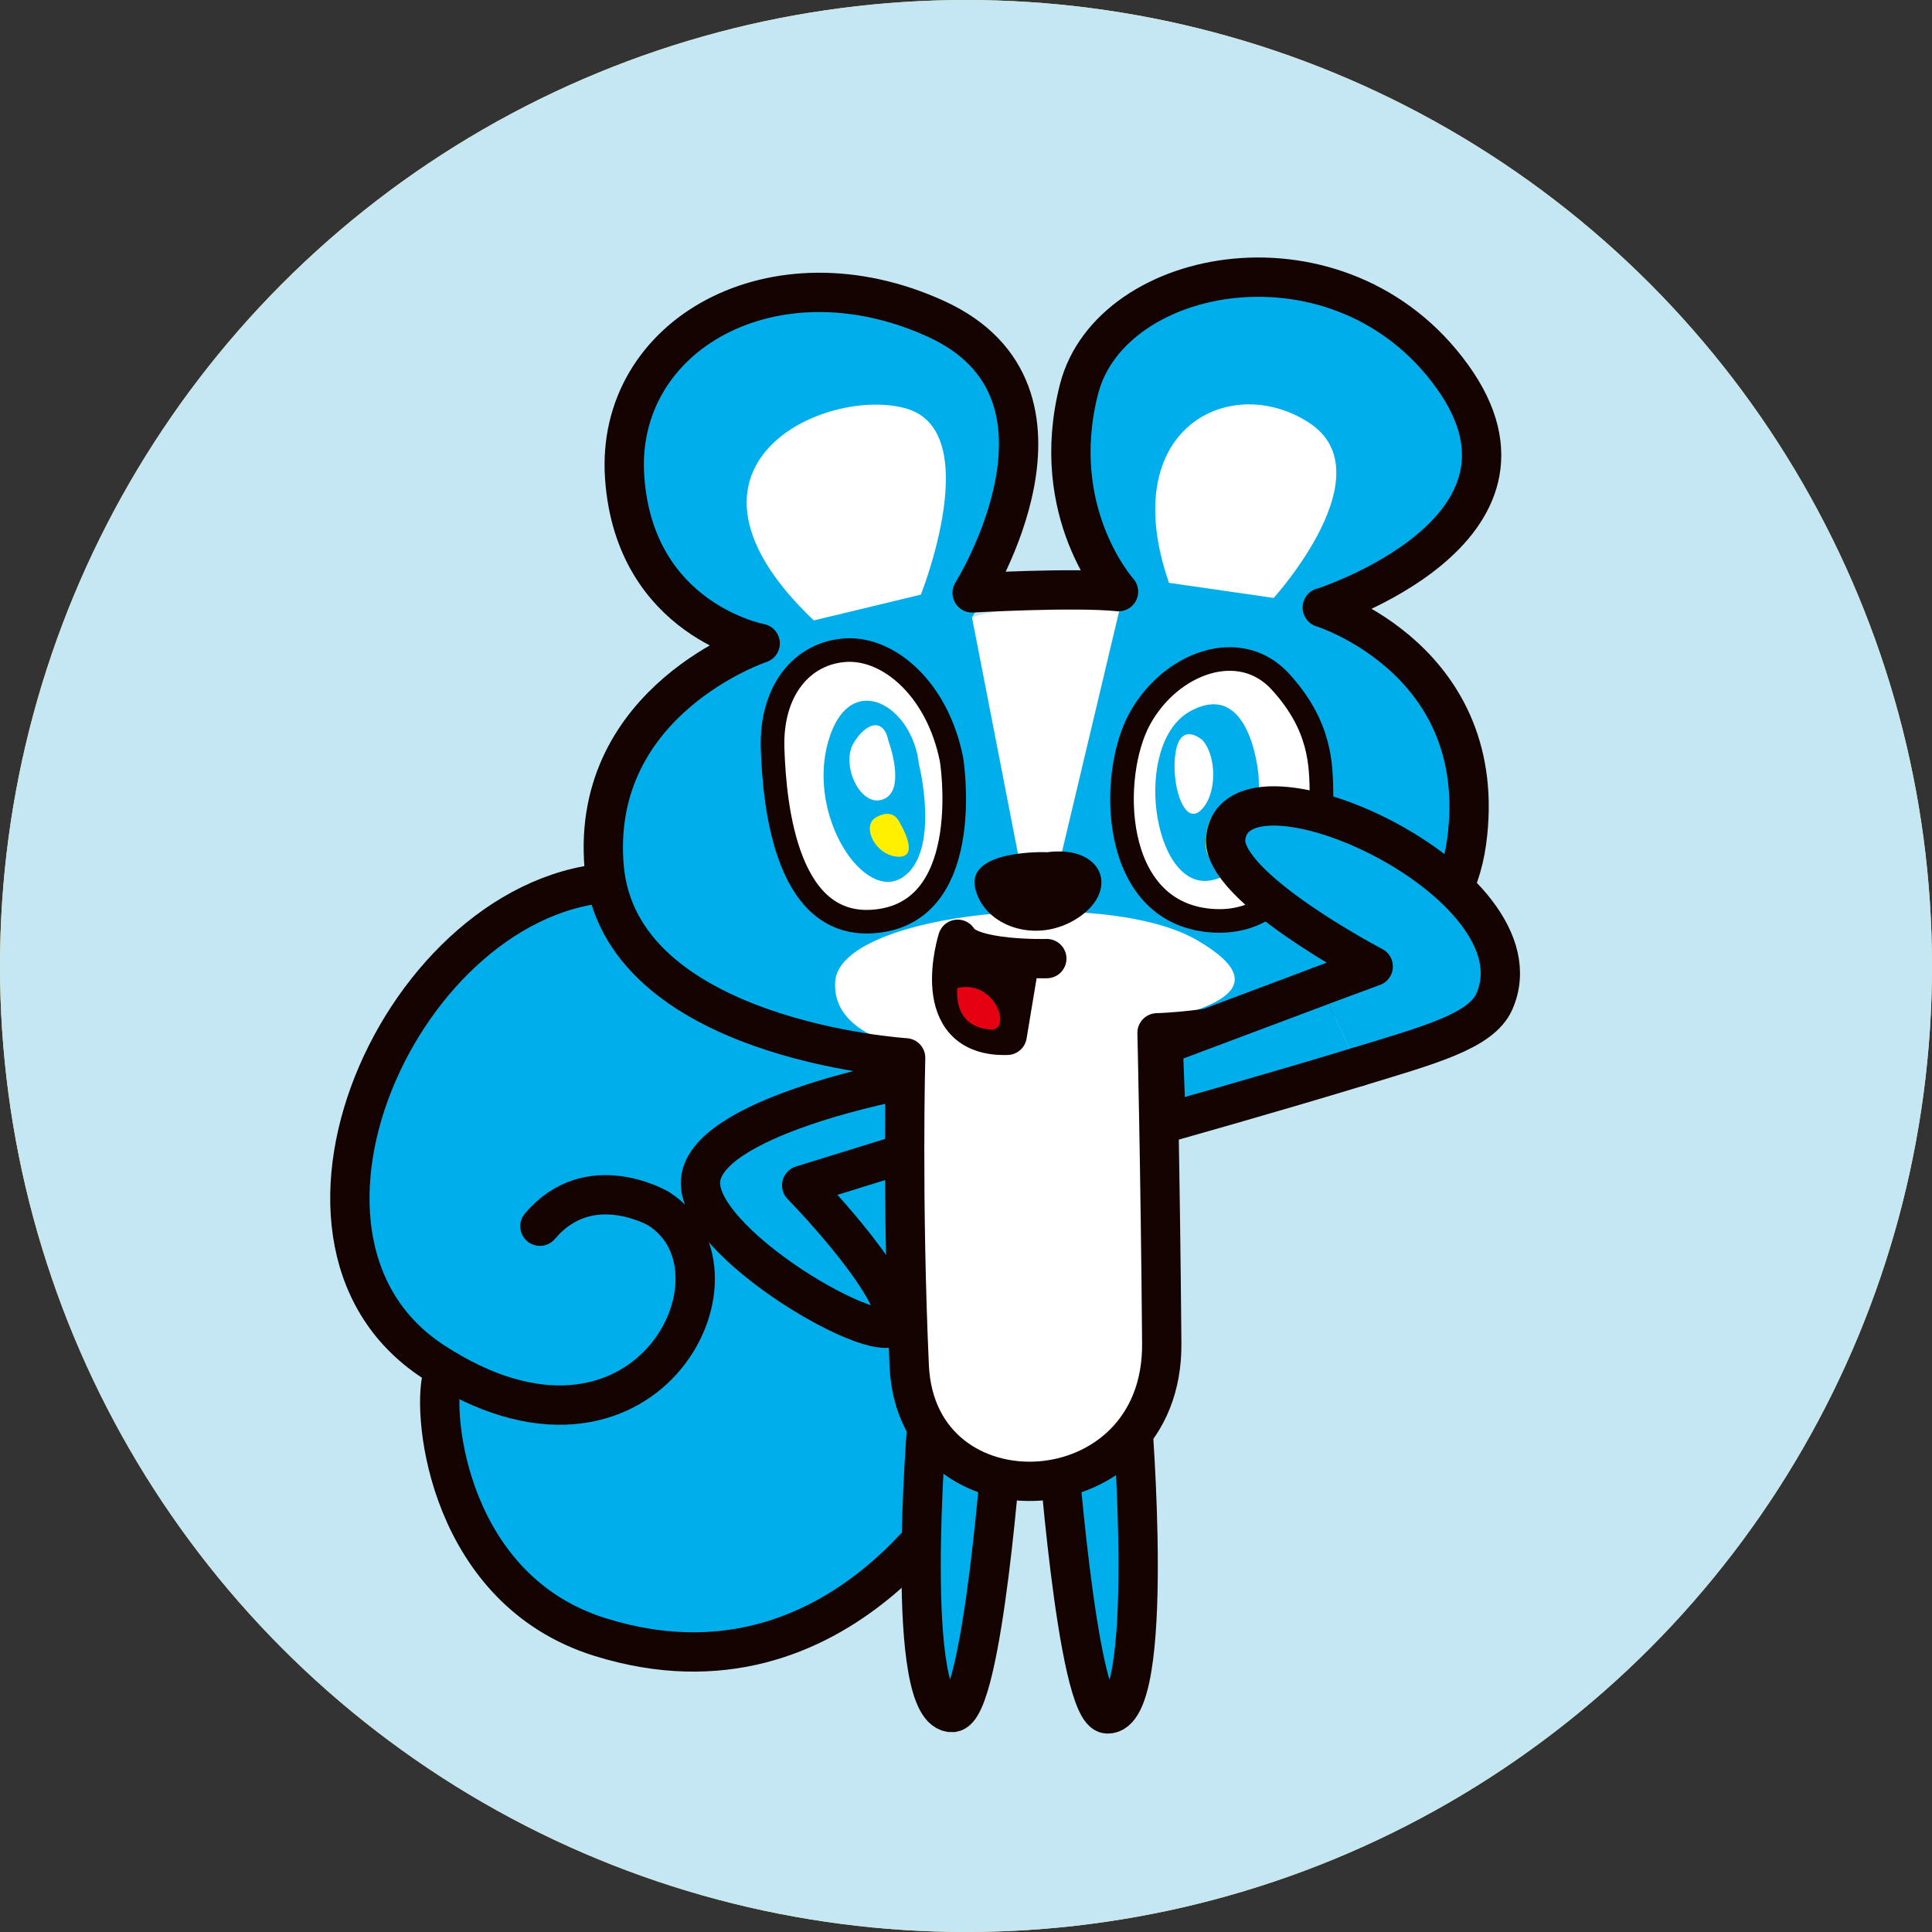
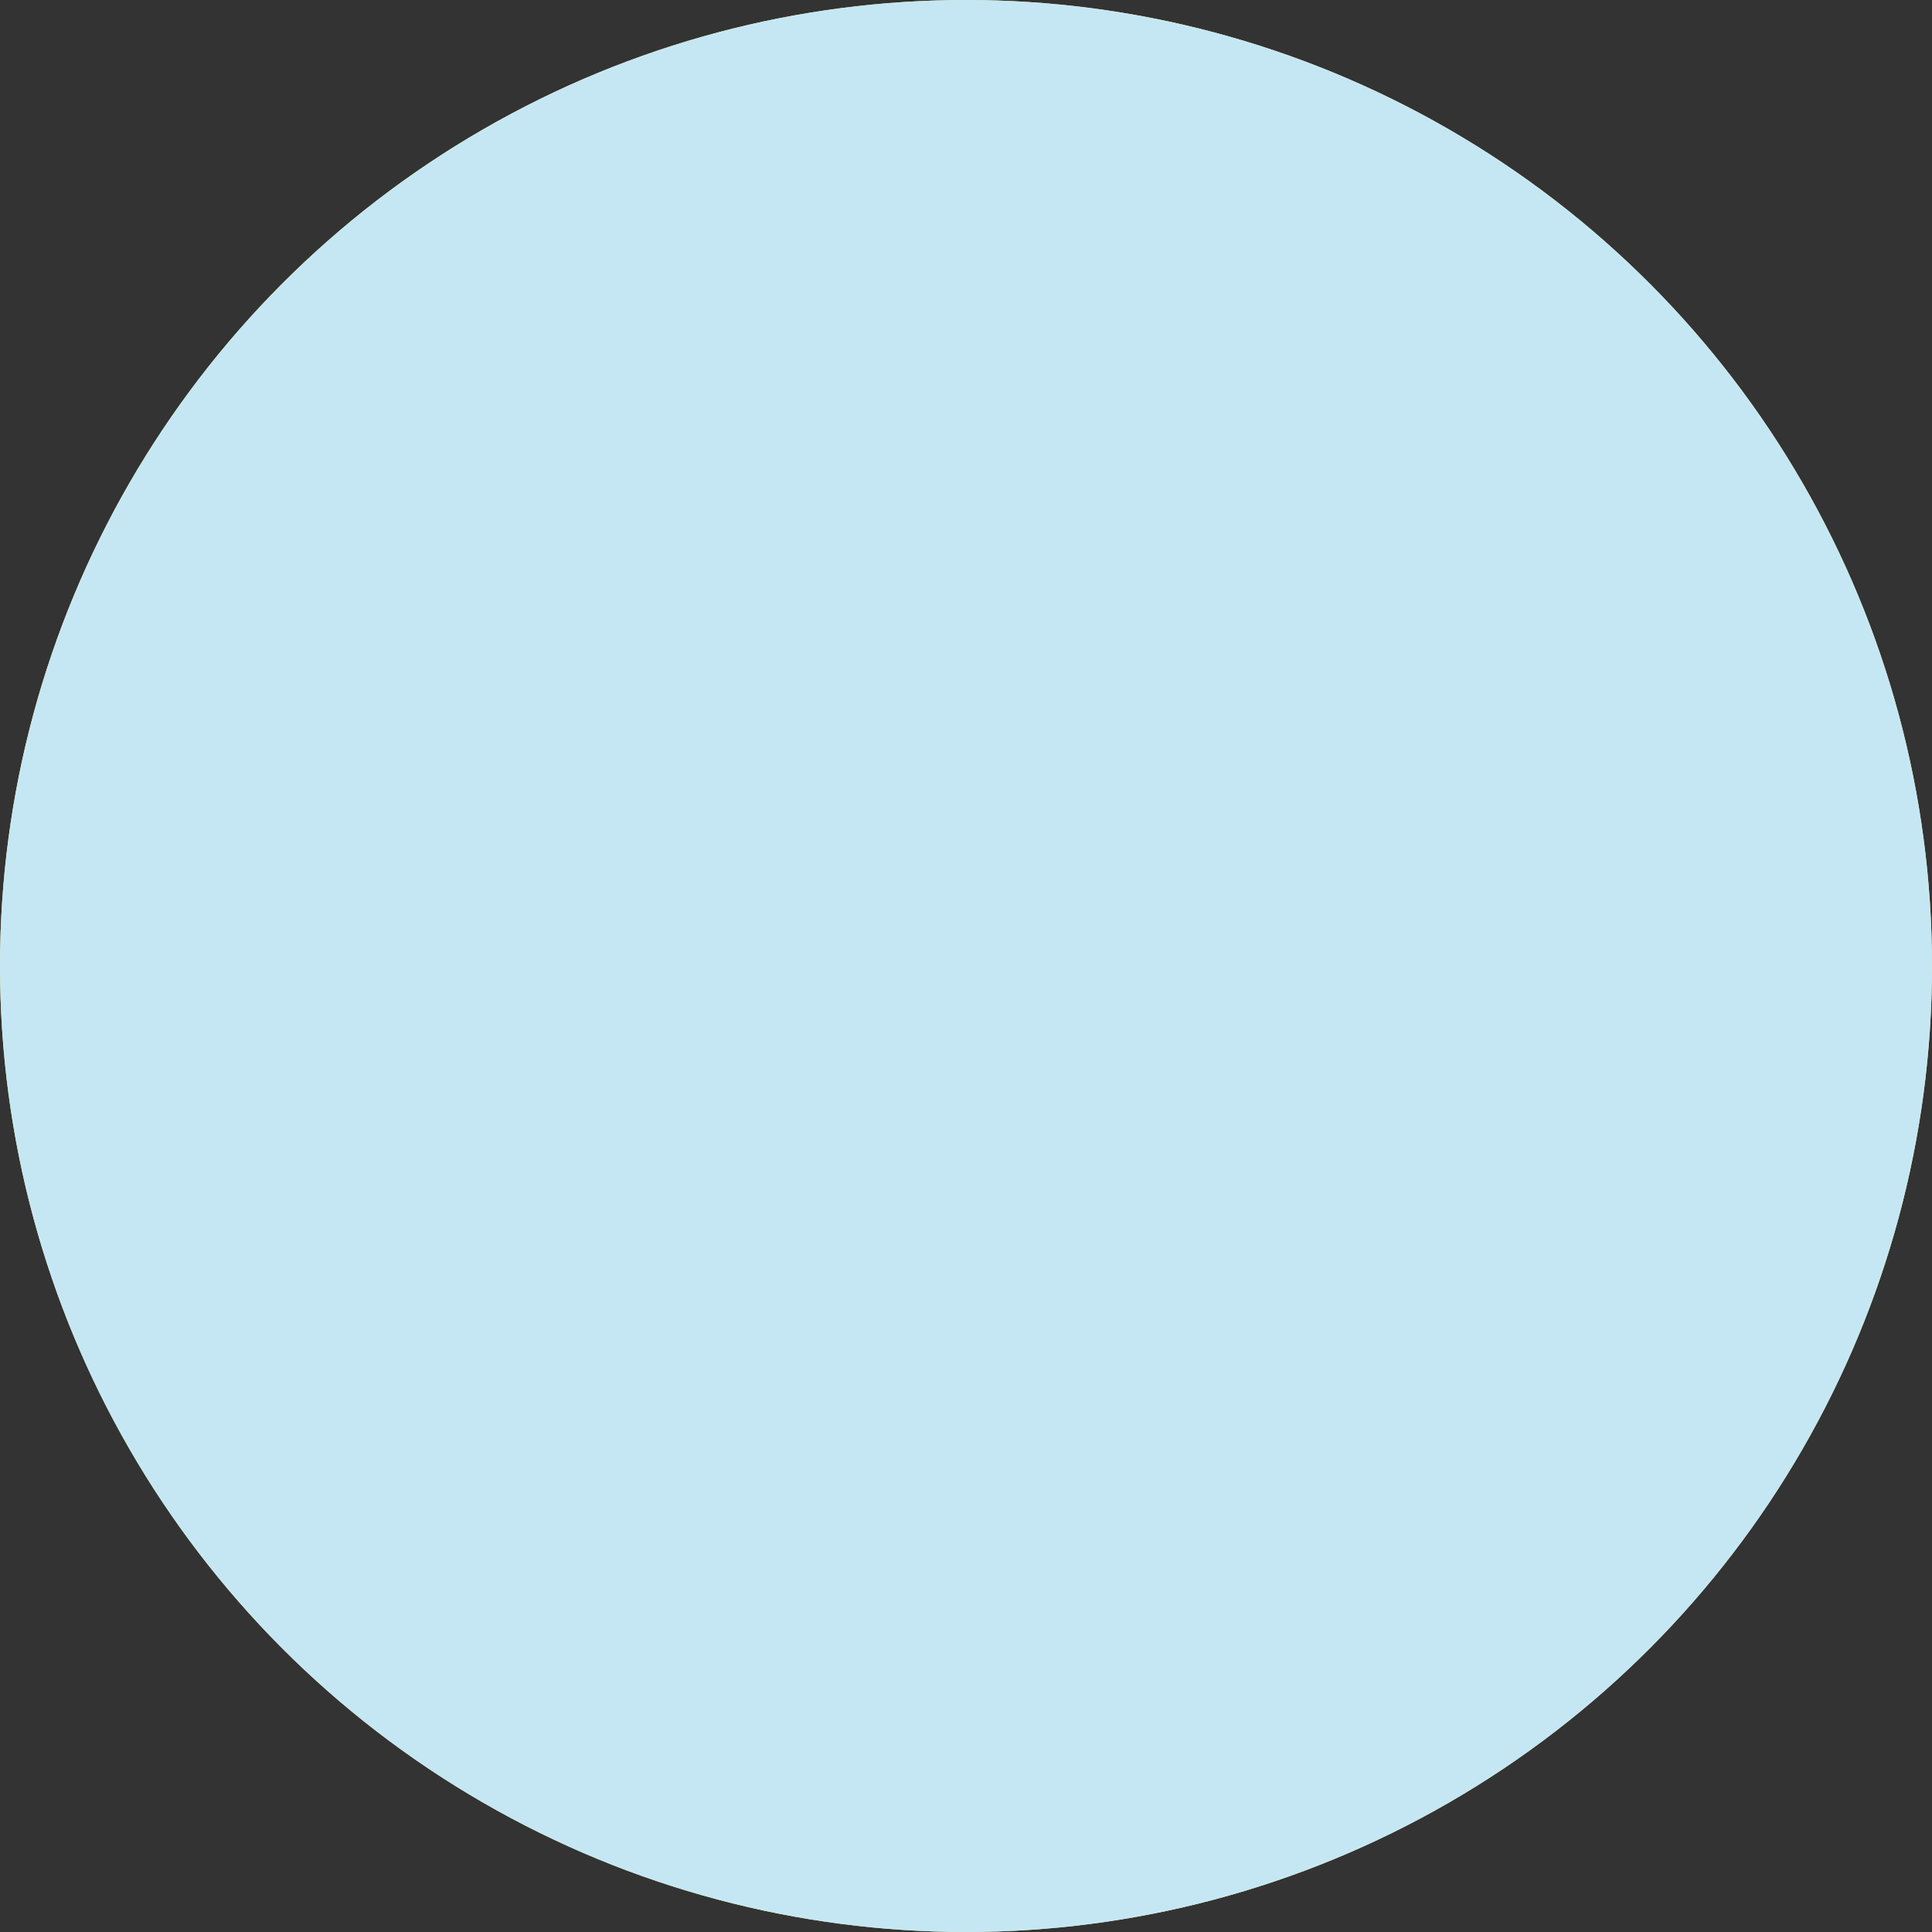
<svg xmlns="http://www.w3.org/2000/svg" id="_レイヤー_2" data-name="レイヤー_2" viewBox="0 0 122.88 122.88">
  <rect x="0" y="0" width="122.88" height="122.88" fill="#333333" stroke="none" />
  <defs>
    <style>
      .cls-1, .cls-2, .cls-3, .cls-4 {
        stroke: #150301;
        stroke-linecap: round;
        stroke-linejoin: round;
      }

      .cls-1, .cls-3, .cls-4 {
        stroke-width: 2.5px;
      }

      .cls-1, .cls-5 {
        fill: #00aeeb;
      }

      .cls-6, .cls-2 {
        fill: #fff;
      }

      .cls-7, .cls-3 {
        fill: none;
      }

      .cls-8, .cls-4 {
        fill: #150301;
      }

      .cls-2 {
        stroke-width: 1.5px;
      }

      .cls-9 {
        fill: #f7e77f;
      }

      .cls-10 {
        fill: #c5e7f4;
      }

      .cls-11 {
        fill: #fff000;
      }

      .cls-12 {
        fill: #e50012;
      }

      .cls-13 {
        clip-path: url(#clippath);
      }
    </style>
    <clipPath id="clippath">
-       <circle class="cls-7" cx="61.44" cy="61.44" r="61.44" />
-     </clipPath>
+       </clipPath>
  </defs>
  <g id="_レイヤー_5" data-name="レイヤー_5">
    <g>
      <circle class="cls-9" cx="61.44" cy="61.44" r="61.44" />
      <circle class="cls-10" cx="61.44" cy="61.44" r="61.44" />
      <g class="cls-13">
        <g>
          <g>
            <path class="cls-5" d="M59.07,72.11s-2.77-16.89-19.77-16.28c-14.57.52-17.26,15.54-16.57,22.5.42,4.18,4.48,8.76,5.64,8.18,0,0-5.06,10.26,7.5,16.73,9.5,4.89,20.1-1.09,24.24-7.48l.6-1.43s.95-11.22-1.64-22.22Z" />
            <path class="cls-3" d="M58.26,70.44s-1.25-14.03-18.38-14.33c-13.74-.24-24.49,22.54-12.33,30.49,13.41,8.76,20.71-5.71,14.33-9.73,0,0-4.41-2.59-7.54,1.12" />
            <path class="cls-3" d="M28.13,87.53c-.69,2.64.48,13.61,10.03,16.59,15.48,4.84,23.51-10.4,23.51-10.4" />
          </g>
-           <path class="cls-1" d="M57.57,68.66s-13.02,2.39-13.02,6.58c0,4.19,12.74,11.34,12.44,8.65s-6-8.5-6-8.5l6.17-1.91" />
-           <path class="cls-1" d="M58.96,90.51s-1.54,18.55,1.62,18.41c1.96-.09,3.2-17.69,3.2-17.69l-4.82-.72Z" />
          <path class="cls-1" d="M71.99,89.95s1.59,19.2-1.57,19.06c-1.96-.09-3.25-18.34-3.25-18.34l4.82-.72Z" />
          <g>
            <path class="cls-5" d="M84.51,38.92s10.46,3.54,8.83,14.09c-1.78,11.54-19.89,12.09-19.89,12.09,0,0,.39,11.36.02,21.76-.39,10.83-17.16,8.09-16.35-2.23.82-10.32.54-18.06.54-18.06,0,0-18.34-.43-19.23-11.49-.86-10.59,9.92-14.27,9.92-14.27,0,0-7.76-2.85-8.4-11.92-.64-9.08,10.11-12.9,20.39-8.21,10.29,4.69,1.48,18.59,1.48,18.59,0,0,6.58-.88,9.41-.59,0,0-5.04-5.13-3.02-13.01,2.02-7.88,17.66-10.58,24.76-.75,7.1,9.83-8.46,14.01-8.46,14.01Z" />
            <path class="cls-6" d="M61.82,39.26l3.52,18.1,1.49-.17,4.4-18.52s-6.56-.4-9.41.59Z" />
            <path class="cls-6" d="M57.65,66.57s-4.77-.75-4.53-4.15c.32-4.41,17.17-6.03,23.02-2.62,5.86,3.41-.63,4.55-2.71,5.3,0,0,1.18,17-.1,22.13-1.28,5.14-4.12,7.09-8.05,6.56-3.93-.53-8.4-5.8-7.93-11.15.53-6.04.29-16.08.29-16.08Z" />
            <path class="cls-8" d="M66.54,54.2s-5.05-.18-4.52,2.26c.52,2.44,3.92,3.67,6.57,1.9,2.65-1.77,1.54-4.65-2.04-4.15Z" />
            <path class="cls-6" d="M51.76,39.46l6.81-1.64s4.14-10.39-.94-11.84c-5.08-1.45-16.25,3.6-5.87,13.48Z" />
            <path class="cls-6" d="M74.35,37.07l6.66.96s7.23-7.96,2.21-11.17c-5.01-3.21-12.27.41-8.87,10.21Z" />
            <path class="cls-3" d="M84.1,38.64s10.76,3.34,9.18,14.91c-1.61,11.76-19.69,12.14-19.69,12.14,0,0,.21,8.68.3,19.76s-15.59,11.77-16.06,1.43c-.47-10.54-.23-19.6-.23-19.6,0,0-18.28-1.13-19.18-12.19-.86-10.59,9.93-14.17,9.93-14.17,0,0-7.99-1.47-8.62-10.55-.64-9.08,9.51-14.79,19.8-10.09,10.29,4.69,2.3,17.43,2.3,17.43,0,0,6.48-.37,9.31-.08,0,0-4.53-5.01-2.51-12.89,2.02-7.88,16.64-10.64,23.73-.81,7.1,9.83-8.25,14.72-8.25,14.72Z" />
-             <path class="cls-2" d="M84.04,50.59s-.66,8.49-7.05,7.96c-6.39-.54-6.46-9.26-4.5-12.83,1.96-3.57,6.36-5.19,8.94-2.37,2.58,2.82,2.6,5.27,2.62,7.25Z" />
            <path class="cls-5" d="M80.03,49.13s.64,6.24-3.05,6.87c-3.68.63-5.02-8.75-1.25-10.78,3.77-2.04,4.29,3.91,4.29,3.91Z" />
            <path class="cls-2" d="M60.52,48.31s1.52,9.31-4.48,10.24c-6,.93-6.78-7.23-6.9-10.95-.12-3.72,1.91-6.09,4.67-6.25,2.76-.15,5.83,2.52,6.71,6.96Z" />
            <path class="cls-5" d="M58.46,48.66s1.37,5.53-1.05,7.14-6.07-3.82-4.75-8.58c1.32-4.76,5.41-2.39,5.79,1.43Z" />
            <path class="cls-6" d="M56.51,47.13s1.15,3.11-.31,3.7c-1.47.59-2.73-2.17-1.92-3.55.81-1.38,1.95-1.63,2.23-.14Z" />
            <path class="cls-11" d="M57.24,52.35s1.34,2.21-.12,2.14c-1.46-.07-2.34-1.95-1.42-2.49.92-.54,1.36-.05,1.54.35Z" />
            <path class="cls-6" d="M76.43,47.04s-1.31-1.15-1.65.76c-.34,1.92.49,4.76,1.58,3.75,1.09-1.01,1.03-3.53.08-4.52Z" />
            <path class="cls-11" d="M78.24,52.14s.49,2.54-.9,2.6c-1.39.06-.34-4.83.9-2.6Z" />
          </g>
          <path class="cls-4" d="M66.58,60.97s-4.91.13-5.67-1.23c0,0-2,6.27,3.15,6.11l.8-4.81" />
          <path class="cls-12" d="M60.89,62.84s-.36,2.47,2.11,2.64c1.38.1.34-3.2-2.11-2.64Z" />
-           <path class="cls-1" d="M83.96,62.72l3.38-1.25s-9.74-5.09-9.38-8.18c.71-6.12,20.45,2.83,17.08,10.42-.84,1.89-4.18,2.77-8.66,4.14" />
+           <path class="cls-1" d="M83.96,62.72l3.38-1.25c.71-6.12,20.45,2.83,17.08,10.42-.84,1.89-4.18,2.77-8.66,4.14" />
          <path class="cls-1" d="M86.38,67.85c-5.65,1.72-12.21,3.56-12.21,3.56l-.19-4.94,9.99-3.75" />
        </g>
      </g>
    </g>
  </g>
</svg>